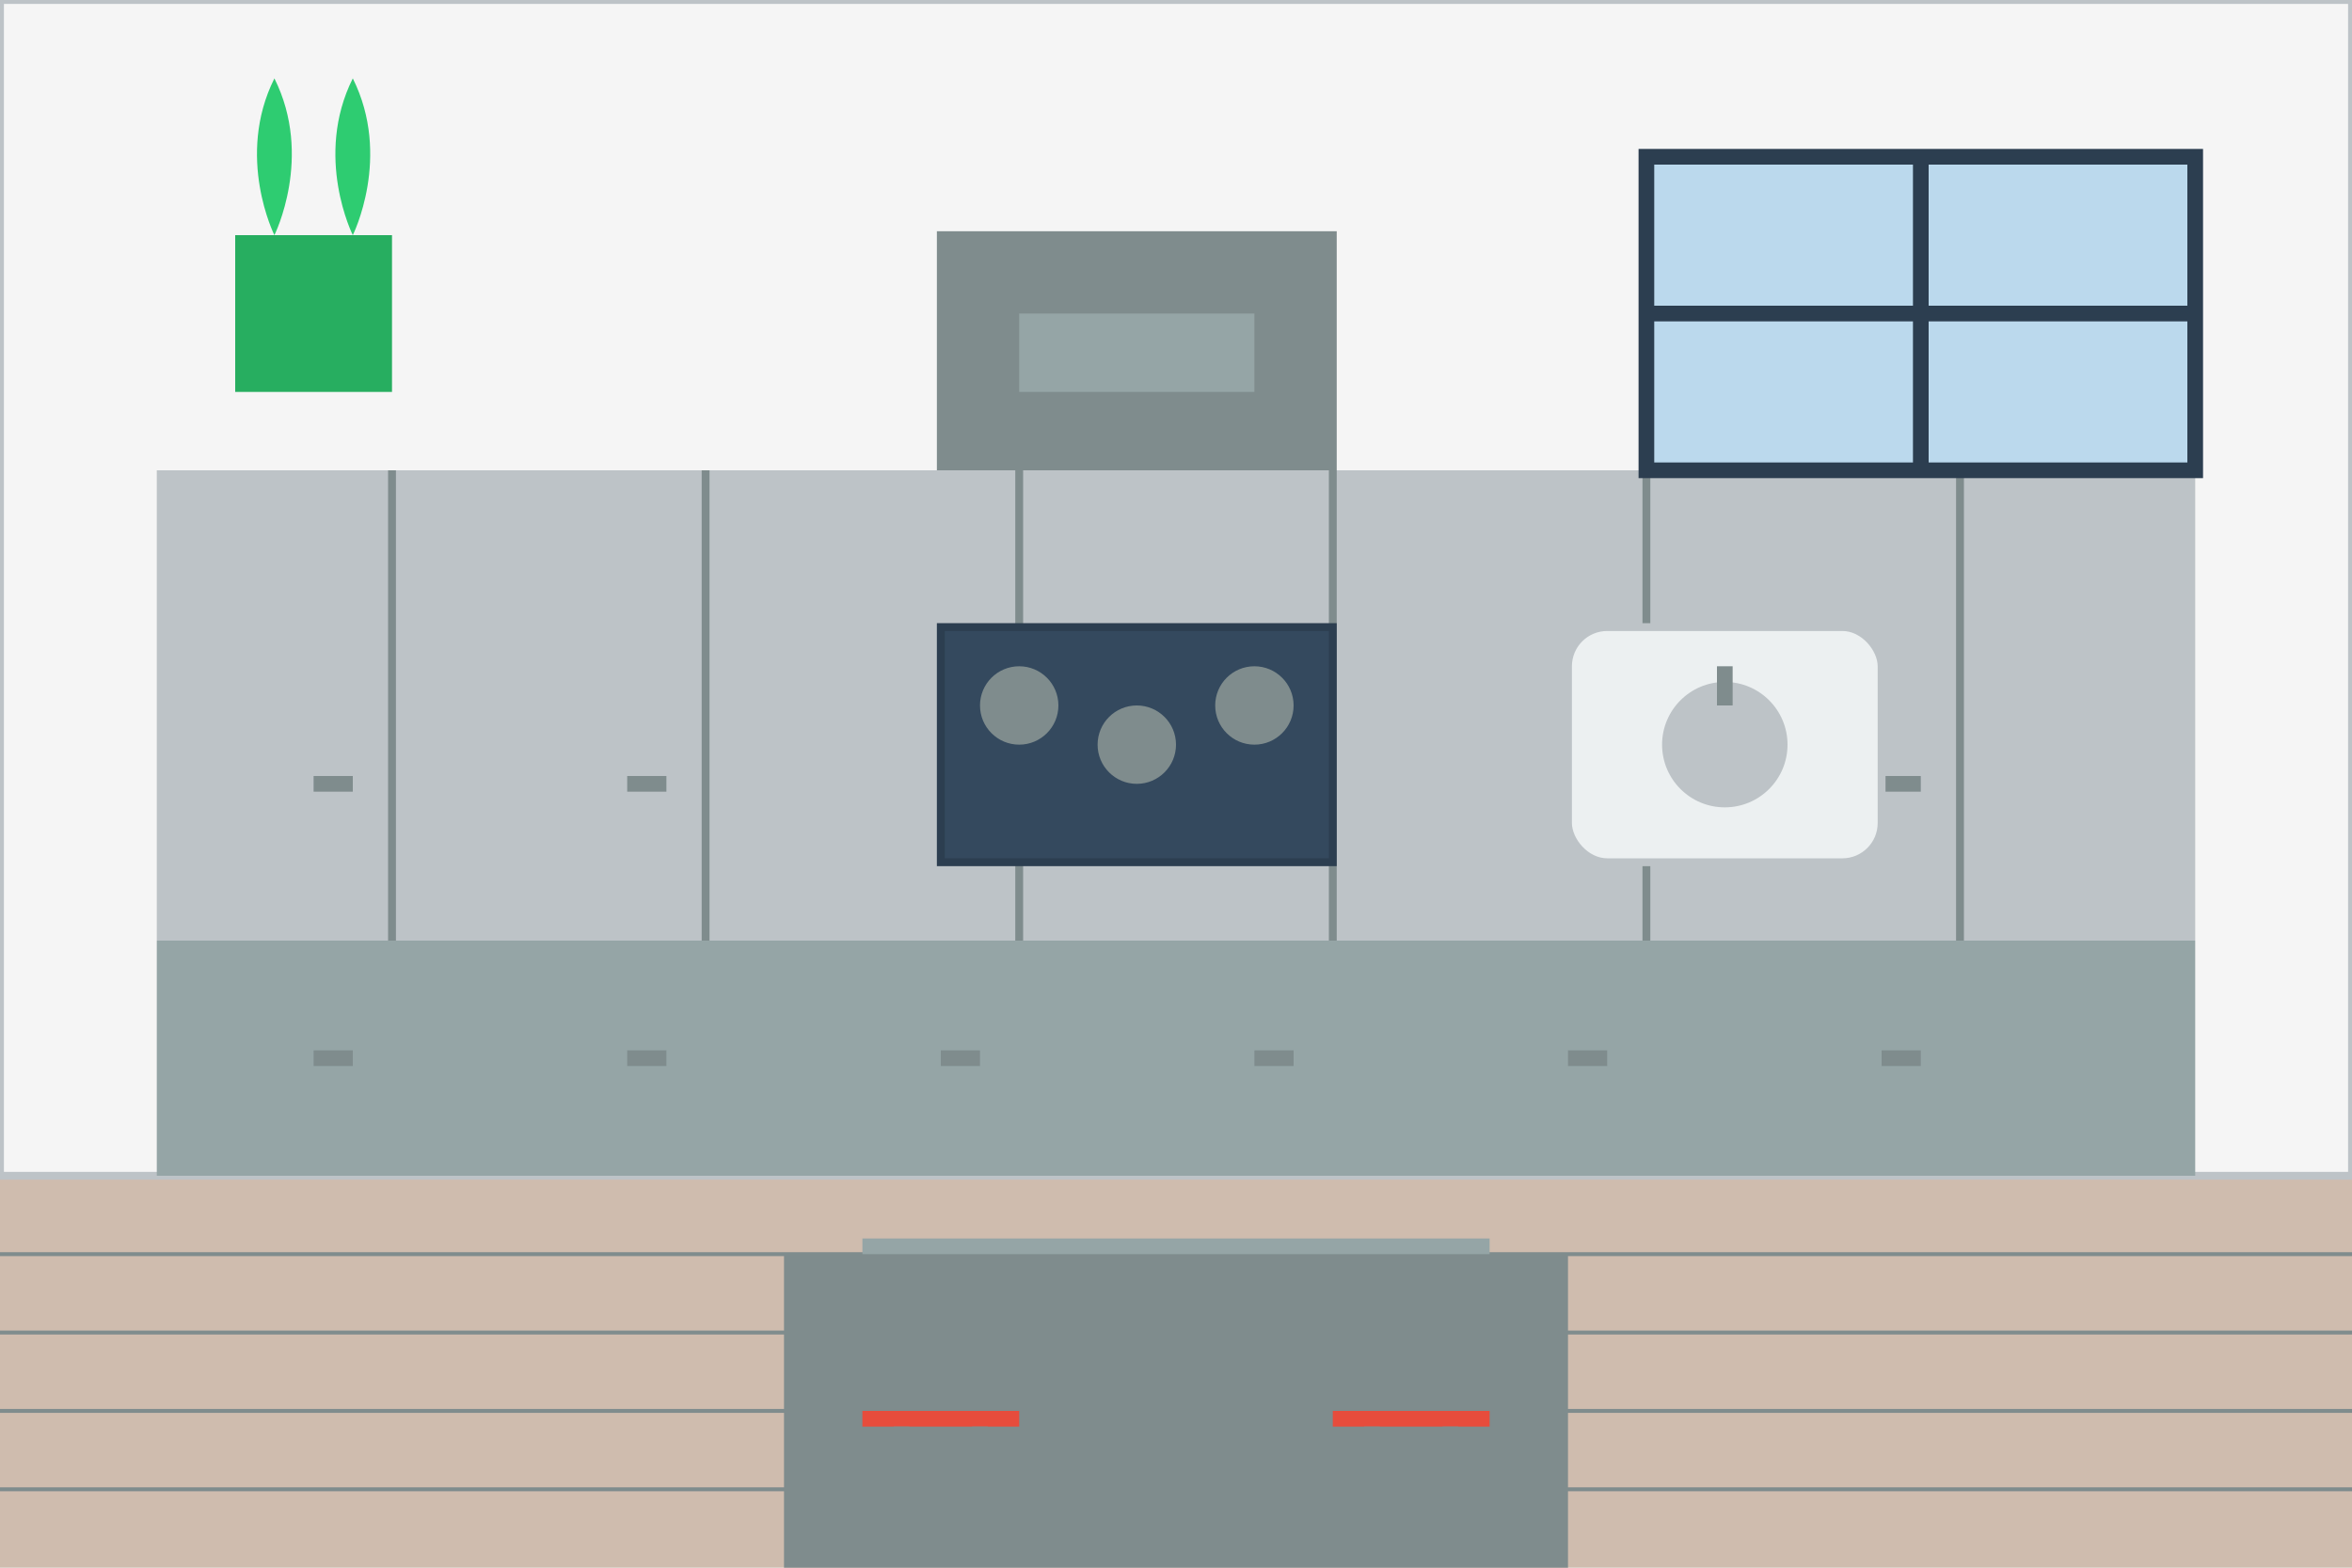
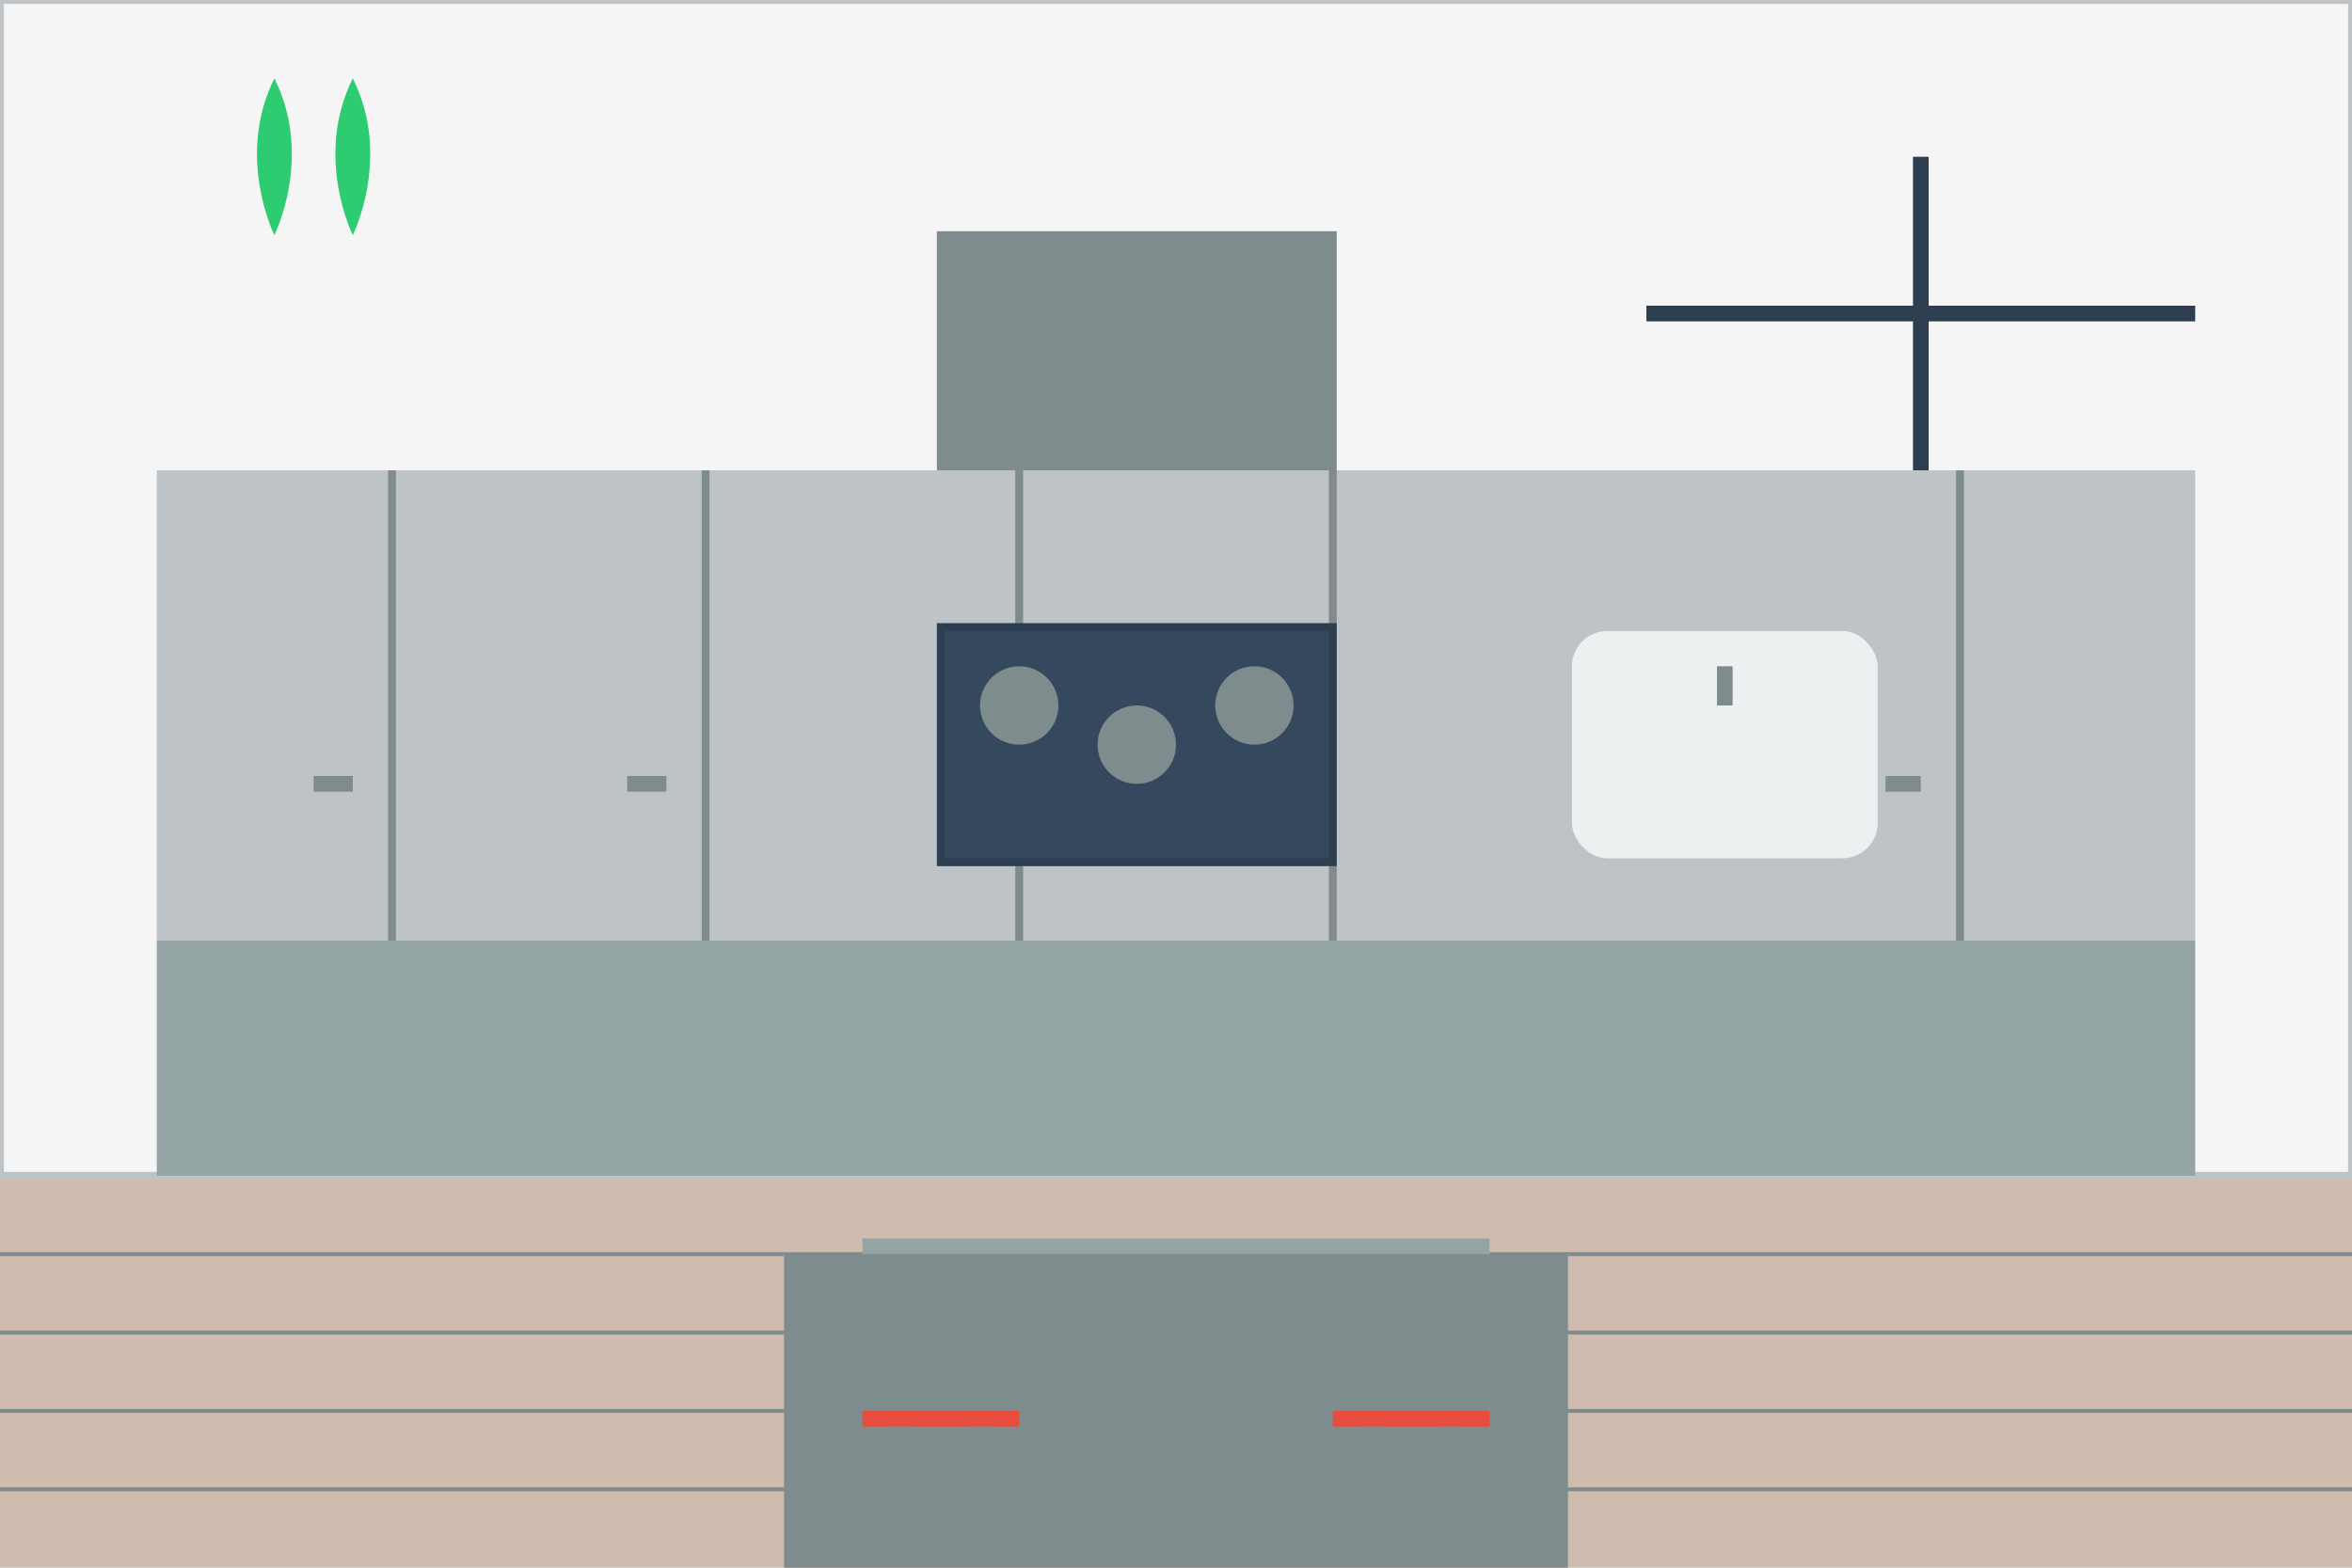
<svg xmlns="http://www.w3.org/2000/svg" width="300" height="200" viewBox="0 0 300 200" fill="none">
  <rect width="300" height="200" fill="#ecf0f1" />
  <rect x="0" y="150" width="300" height="50" fill="#8b4513" fill-opacity="0.3" />
  <path d="M0 160L300 160M0 170L300 170M0 180L300 180M0 190L300 190" stroke="#7f8c8d" stroke-width="0.5" />
  <rect x="0" y="0" width="300" height="150" fill="#f5f5f5" stroke="#bdc3c7" stroke-width="1" />
  <rect x="20" y="60" width="260" height="60" fill="#bdc3c7" />
  <rect x="20" y="120" width="260" height="30" fill="#95a5a6" />
-   <path d="M50 60V120M90 60V120M130 60V120M170 60V120M210 60V120M250 60V120" stroke="#7f8c8d" stroke-width="1" />
+   <path d="M50 60V120M90 60V120M130 60V120M170 60V120M210 60M250 60V120" stroke="#7f8c8d" stroke-width="1" />
  <path d="M40 100H45M80 100H85M120 100H125M160 100H165M200 100H205M240 100H245" stroke="#7f8c8d" stroke-width="2" />
-   <path d="M40 135H45M80 135H85M120 135H125M160 135H165M200 135H205M240 135H245" stroke="#7f8c8d" stroke-width="2" />
  <rect x="100" y="160" width="100" height="40" fill="#7f8c8d" />
  <rect x="110" y="158" width="80" height="2" fill="#95a5a6" />
  <rect x="110" y="180" width="20" height="2" fill="#e74c3c" />
  <path d="M115 182V190M125 182V190" stroke="#7f8c8d" stroke-width="2" />
  <rect x="170" y="180" width="20" height="2" fill="#e74c3c" />
  <path d="M175 182V190M185 182V190" stroke="#7f8c8d" stroke-width="2" />
  <rect x="200" y="80" width="40" height="30" rx="5" fill="#ecf0f1" stroke="#bdc3c7" stroke-width="1" />
-   <circle cx="220" cy="95" r="8" fill="#bdc3c7" />
  <path d="M220 85V90" stroke="#7f8c8d" stroke-width="2" />
  <rect x="120" y="80" width="50" height="30" fill="#34495e" stroke="#2c3e50" stroke-width="1" />
  <circle cx="130" cy="90" r="5" fill="#7f8c8d" />
  <circle cx="145" cy="95" r="5" fill="#7f8c8d" />
  <circle cx="160" cy="90" r="5" fill="#7f8c8d" />
  <path d="M120 60V30H170V60" fill="#7f8c8d" stroke="#7f8c8d" stroke-width="1" />
-   <rect x="130" y="40" width="30" height="10" fill="#95a5a6" />
-   <rect x="30" y="30" width="20" height="20" fill="#27ae60" />
  <path d="M35 30C35 30 30 20 35 10C40 20 35 30 35 30" fill="#2ecc71" />
  <path d="M45 30C45 30 50 20 45 10C40 20 45 30 45 30" fill="#2ecc71" />
-   <rect x="210" y="20" width="70" height="40" fill="#3498db" stroke="#2c3e50" stroke-width="2" fill-opacity="0.3" />
  <path d="M210 40H280M245 20V60" stroke="#2c3e50" stroke-width="2" />
</svg>